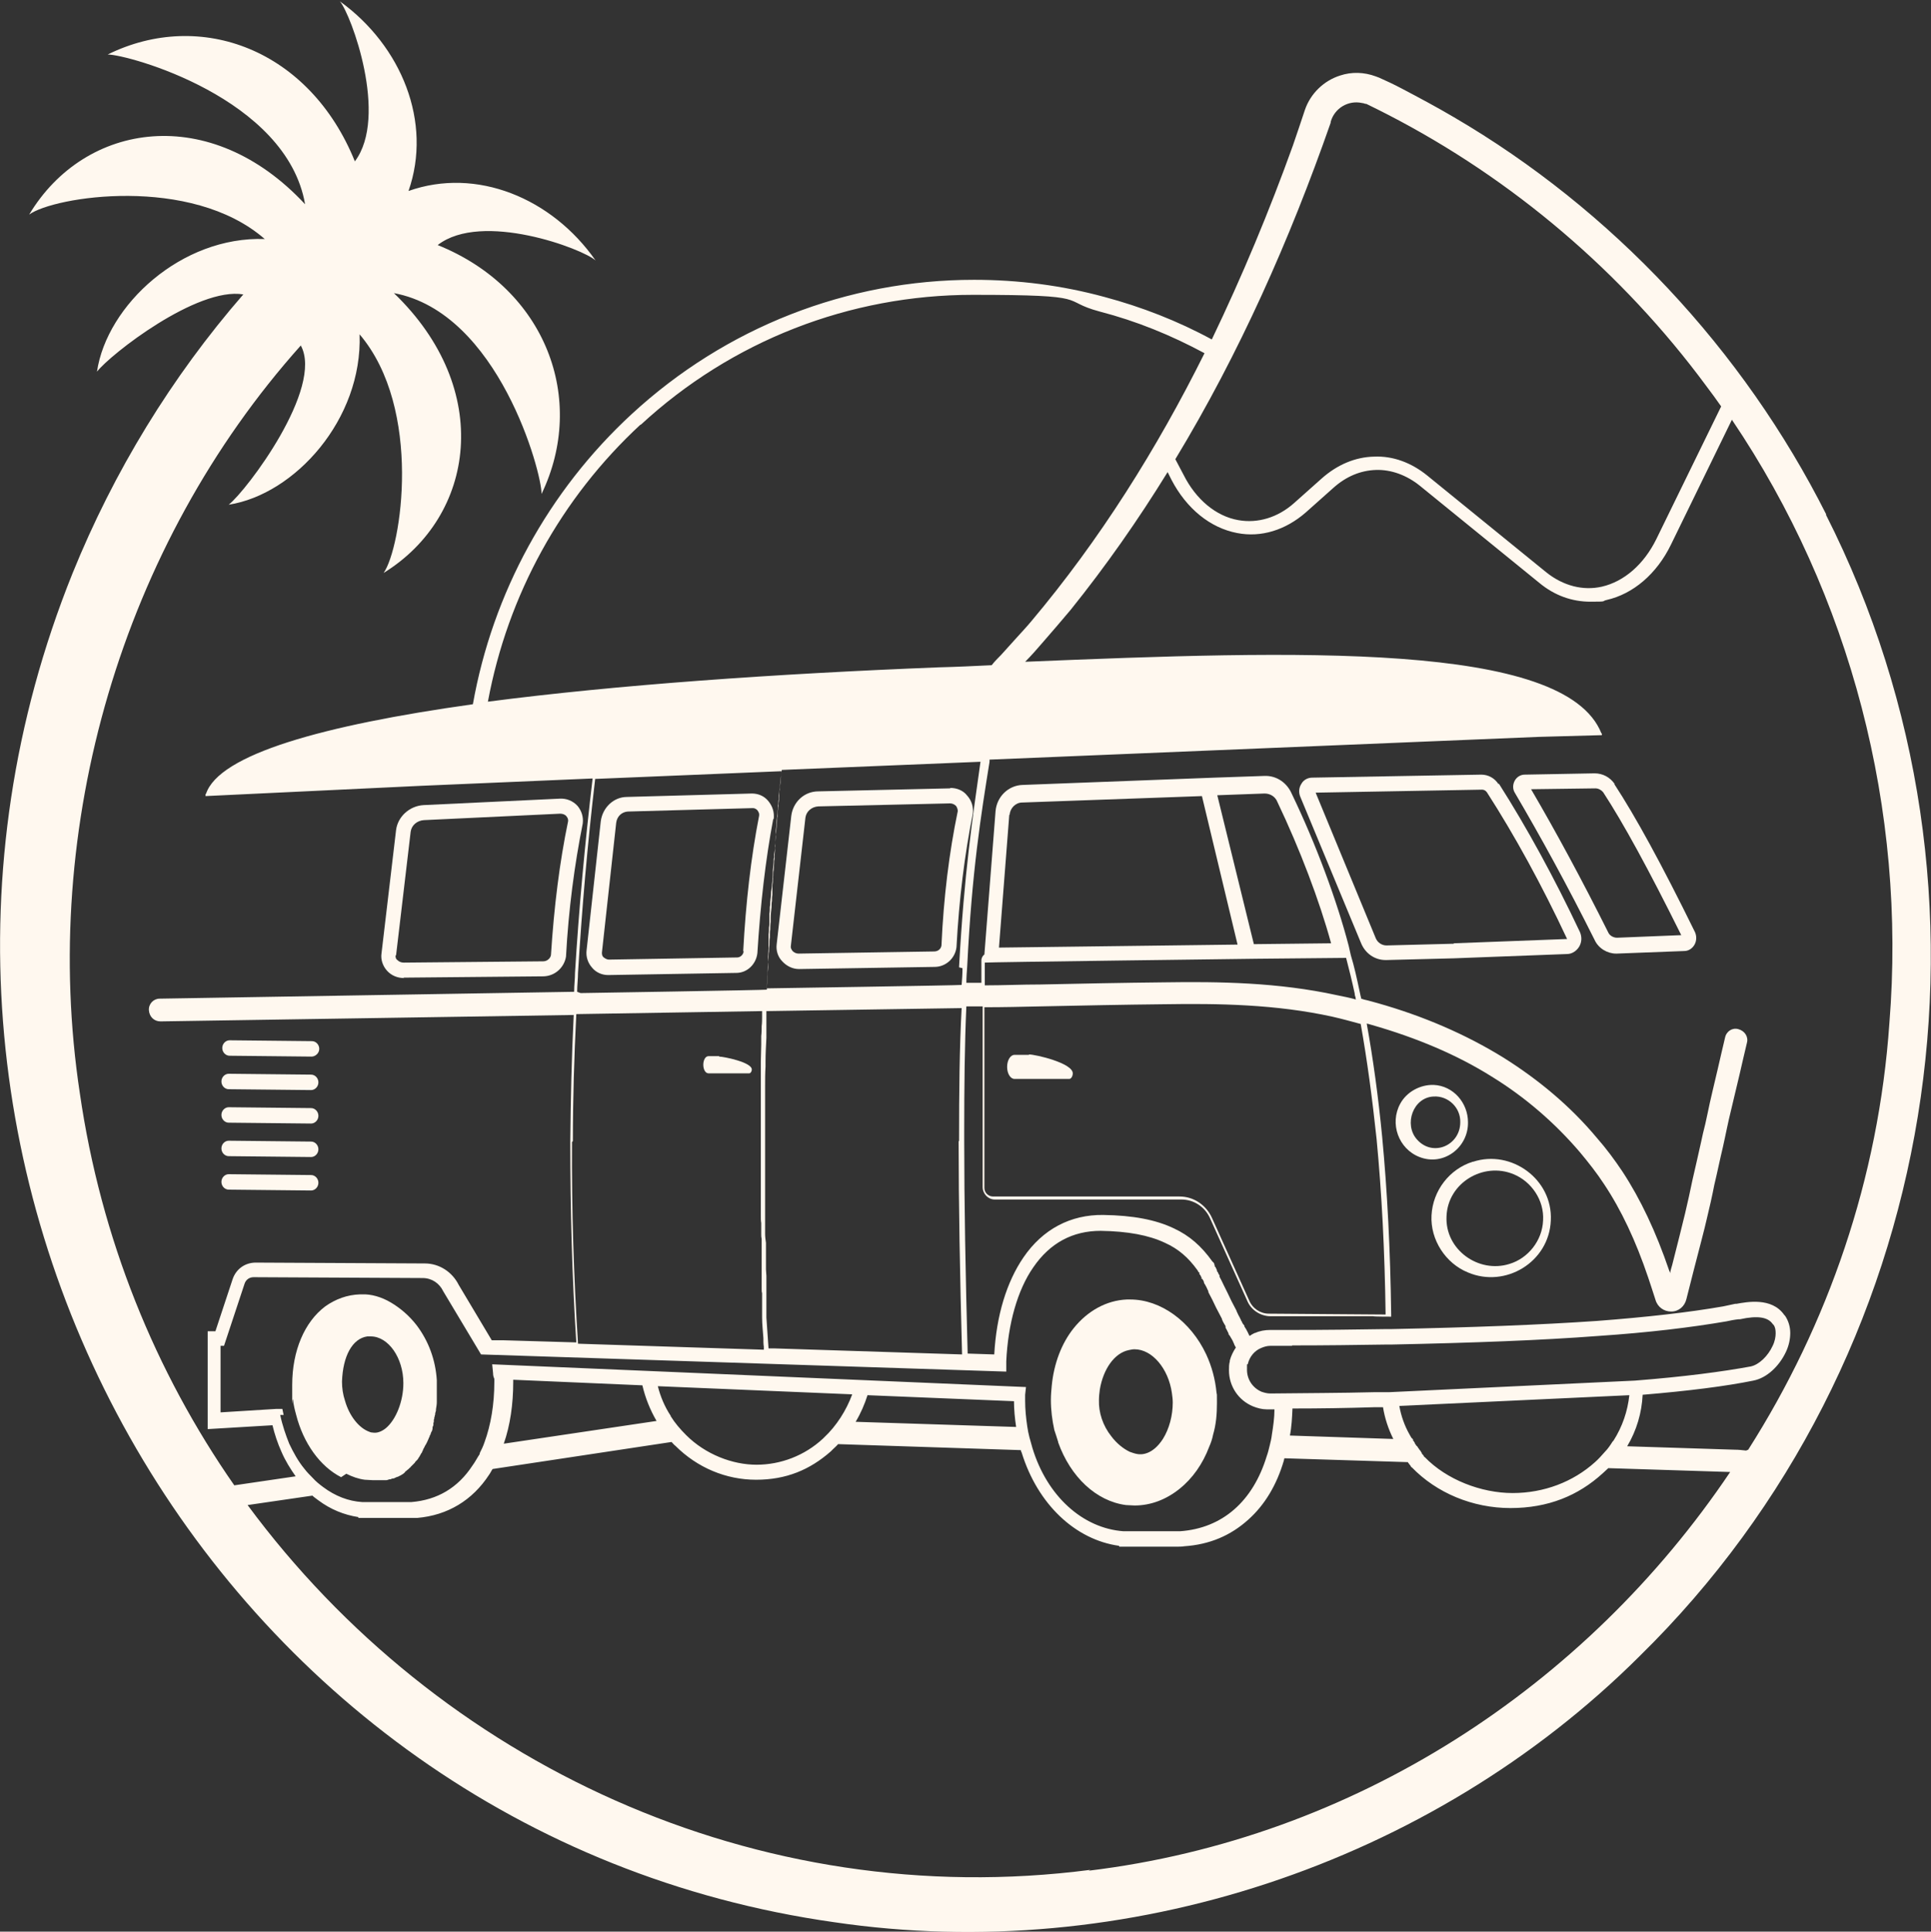
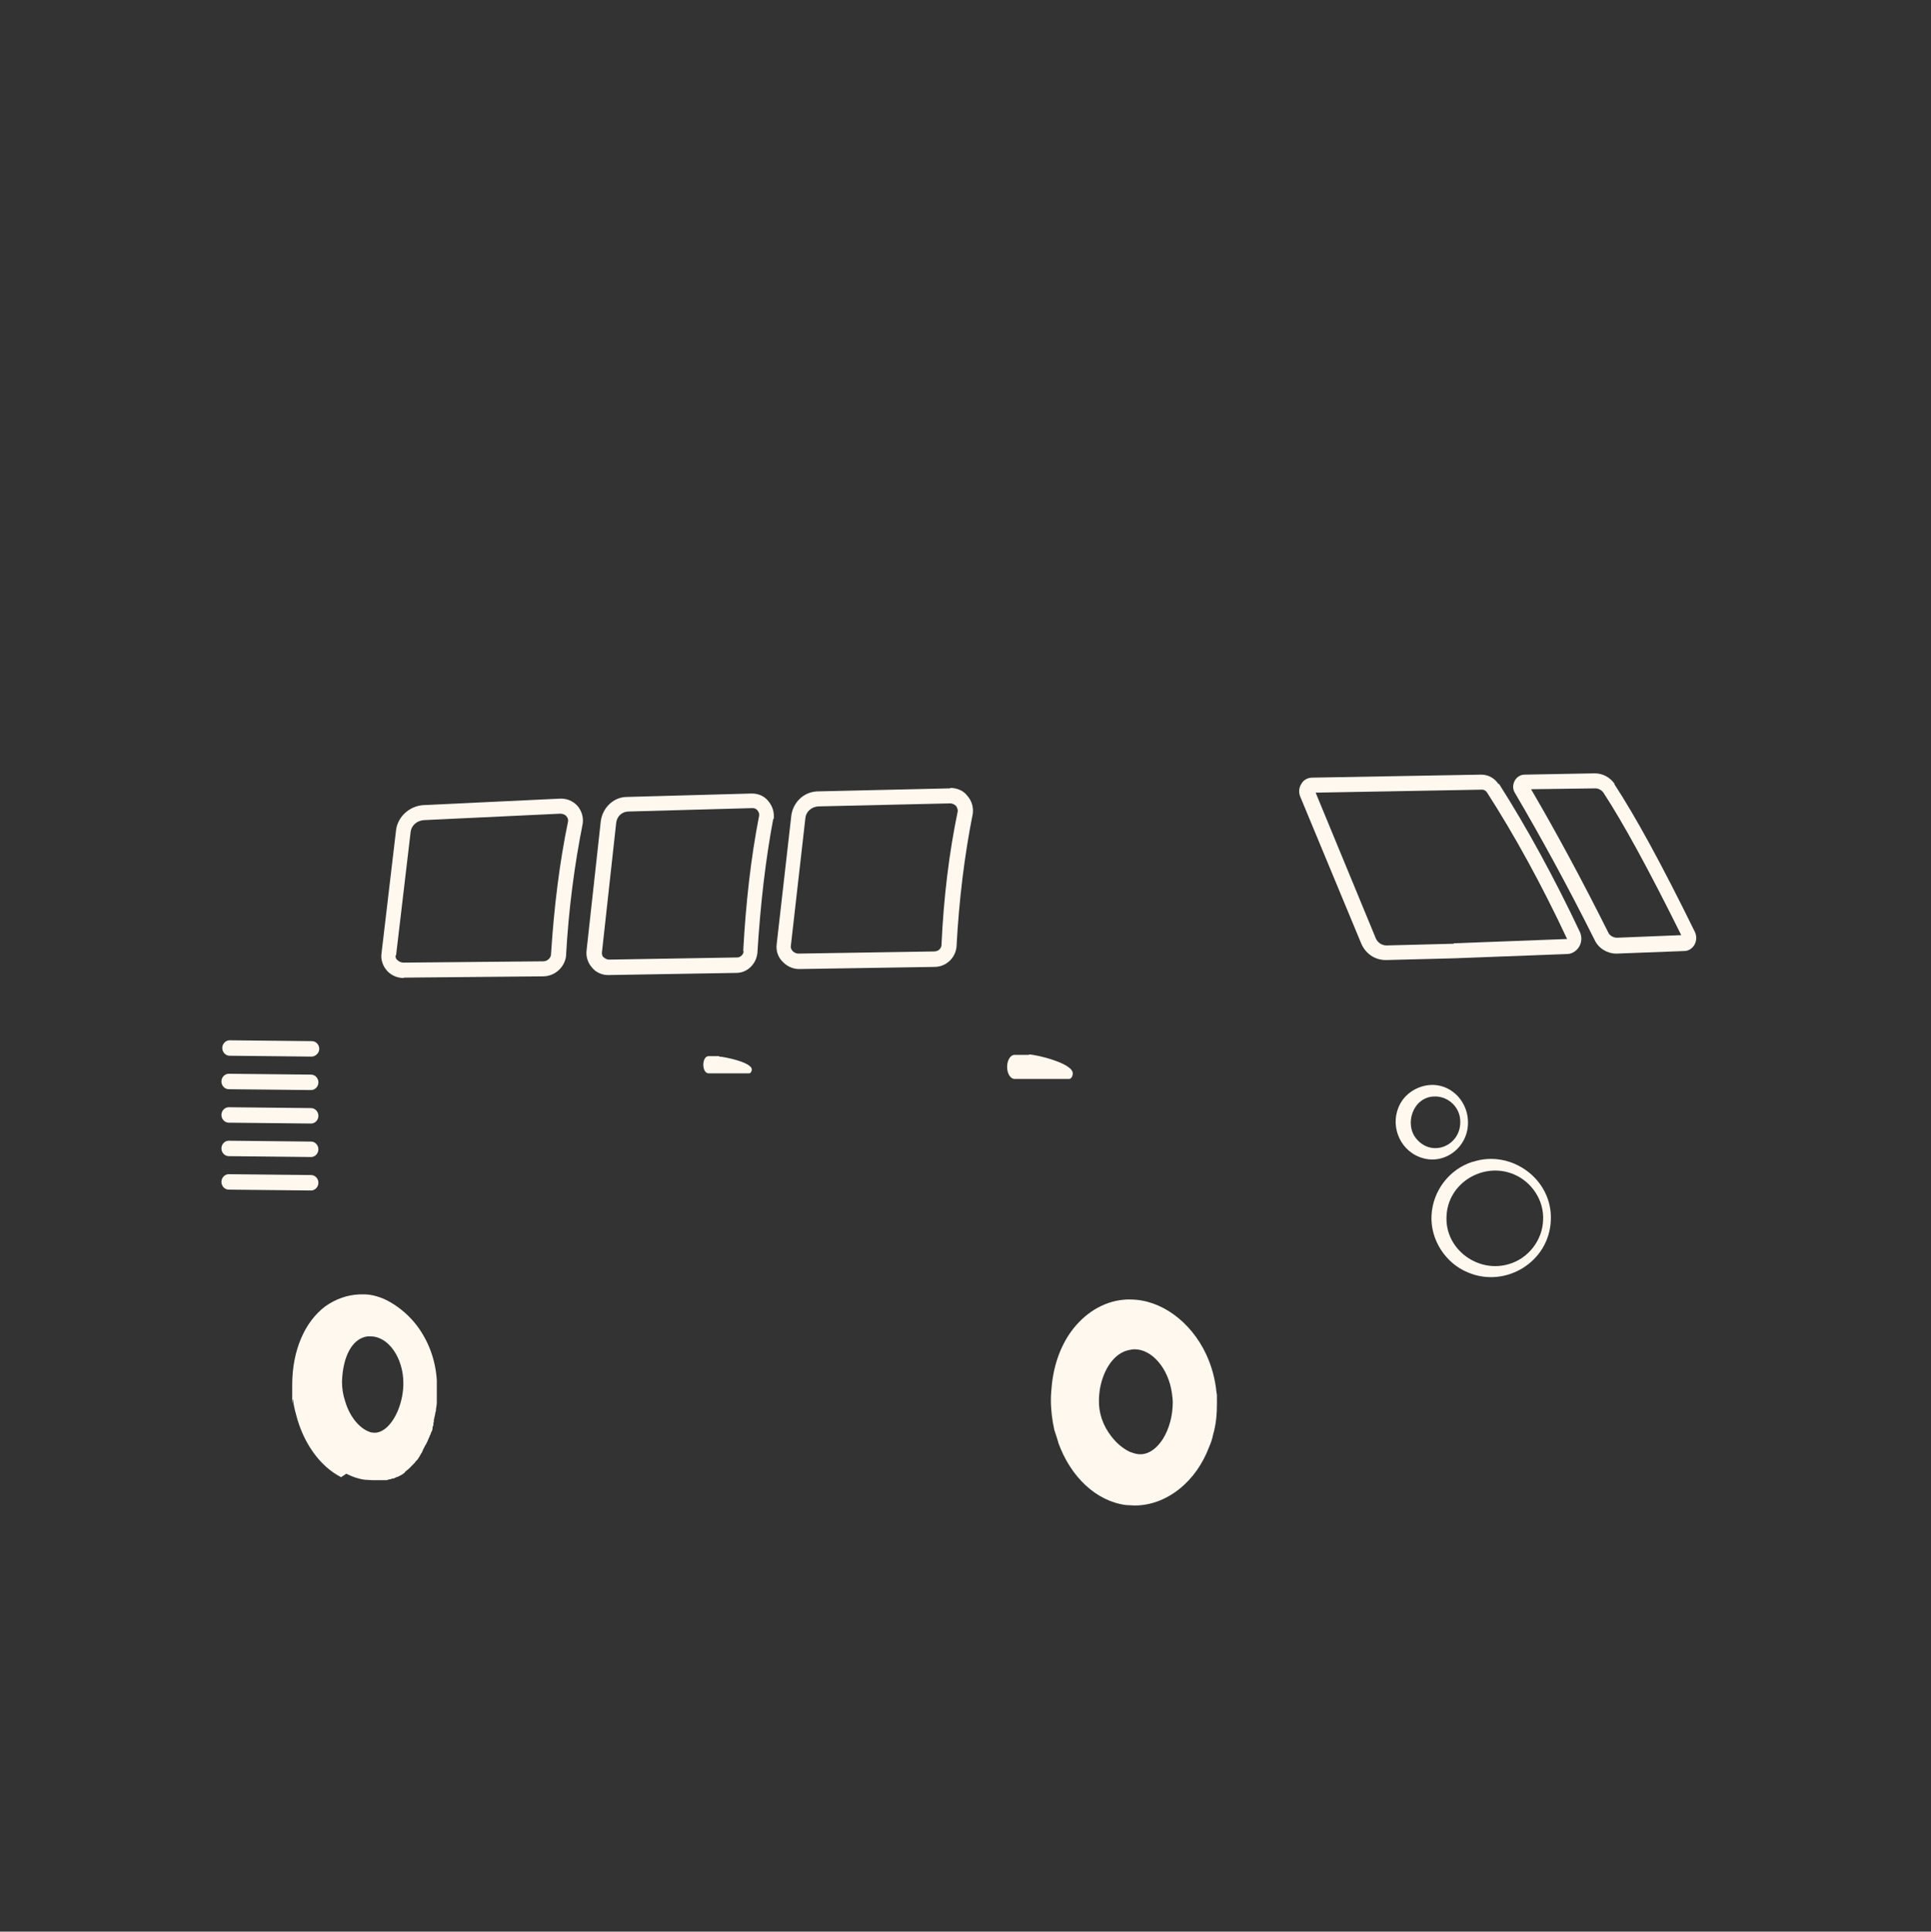
<svg xmlns="http://www.w3.org/2000/svg" id="Calque_1" data-name="Calque 1" version="1.1" viewBox="0 0 450 450.1">
  <rect x="0" y="0" width="450" height="450.1" fill="#333333" stroke="none" />
  <defs>
    <style>
      .cls-1 {
        fill: #fff8ef;
        stroke-width: 0px;
      }
    </style>
  </defs>
  <path class="cls-1" d="M246.6,336.1c2.9,8.1,8.9,13.7,15.8,14.6.7,0,1.3.1,2,.1,3.8,0,7.4-1.4,10.5-3.9,3-2.4,5.4-5.8,6.9-9.8.4-.9.7-1.8.9-2.8.7-2.4.9-4.8.9-7.4s0-1.7-.1-2.4h0c-.3-3.1-1.1-6.1-2.4-8.9-3.6-7.7-10.6-12.8-17.7-12.8h-.8c-4.8.2-9.2,2.7-12.4,6.7-2.8,3.5-4.6,8.2-5.1,13.4-.1,1.1-.2,2.1-.2,3.3,0,2.4.3,4.7.8,7,.3.9.6,1.8.9,2.8ZM256.1,326.2c0-.8.1-1.6.2-2.4.8-4.8,3.4-8.5,6.7-9.2.5-.1.9-.2,1.4-.2,4.1,0,7.9,4.5,8.7,10.2.1.7.2,1.5.2,2.2,0,3-.8,6.1-2.3,8.5-2.4,3.7-5,3.7-6,3.5-.6-.1-1.1-.3-1.7-.5-1.5-.7-3.1-2-4.3-3.6-2-2.5-3-5.6-2.9-8.5Z" />
  <path class="cls-1" d="M80.7,343.4c1.4.7,2.8,1.2,4.3,1.4.6,0,1.2.1,1.8.1h.9c.1,0,.3,0,.4,0h.1c.1,0,.2,0,.4,0h.1c0,0,.1,0,.2,0h.4q0,0,.1,0c0,0,.1,0,.2,0,.1,0,.2,0,.4,0s.2,0,.4-.1c.1,0,.2,0,.3-.1,0,0,.1,0,.2,0,.1,0,.2,0,.3-.1h0c.1,0,.2-.1.4-.1,0,0,0,0,.1,0,.1,0,.2,0,.2-.1.2,0,.4-.2.5-.2.1,0,.2-.1.3-.1,0,0,0,0,0,0,.1,0,.2-.1.4-.2,0,0,0,0,0,0,.1,0,.2-.1.4-.2s.2-.1.3-.2c.1,0,.3-.2.4-.3,0,0,.2-.1.2-.2h0c0-.1.1-.2.2-.2,0,0,.2-.1.2-.2.2-.1.4-.3.5-.4,0,0,.1-.1.2-.2,0,0,.2-.1.2-.2h0c.1-.1.2-.2.3-.3l.3-.3c.1-.1.2-.2.4-.4h0c0-.1.1-.2.2-.3.1-.1.2-.2.4-.4,0-.1.2-.2.2-.3h0c0-.1.1-.2.2-.3h0c.2-.4.4-.7.5-.9.1-.1.2-.2.2-.4,0-.1.2-.2.2-.4h0c0-.2.2-.3.2-.4l.2-.4c.1-.2.2-.4.3-.5,0-.1.1-.2.2-.4.1-.3.3-.6.4-.9,0-.1.1-.3.2-.4,0-.2.1-.4.2-.5.1-.3.2-.7.4-.9,0-.1,0-.2.1-.4,0,0,0-.2,0-.2s0,0,0-.1c0-.2.1-.4.2-.6,0,0,0-.1,0-.2s0-.2,0-.2v-.2c.1,0,.1-.2.1-.2,0,0,0-.2,0-.2,0-.2,0-.4.1-.5,0-.2,0-.4.1-.5,0-.1,0-.3.1-.4,0-.4.1-.7.2-1,0-.1,0-.2,0-.3.1-.6.2-1.2.2-1.7,0-.1,0-.2,0-.4,0-.1,0-.3,0-.4v-.5c0-.2,0-.4,0-.6v-.5h0v-1.2c0-.5,0-1,0-1.5-.3-4.7-1.9-9.1-4.7-12.8-1.7-2.2-3.8-4-6-5.3-2.2-1.3-4.6-2-6.8-1.9h-.4c-3,.1-5.7,1.1-8.1,2.8-4.8,3.6-7.7,10.3-7.7,18.3s0,2.4.2,3.5c.1,1.1.4,2.3.7,3.4,1.7,6.7,5.6,12.1,10.5,14.6ZM79.7,321.9c.2-5.9,2.4-10,5.9-10.5.2,0,.5,0,.8,0,4.1,0,7.6,5,7.6,10.9h0c0,4.2-1.7,8.5-4.1,10.5-1,.8-2.1,1.2-3.1,1-.3,0-.6-.1-.8-.2-2.4-.9-4.6-3.7-5.6-7.2-.5-1.5-.7-3-.7-4.4Z" />
  <path class="cls-1" d="M376.3,182.7h0c-1.1-1.6-2.8-2.5-4.7-2.5l-16.3.3c-.9,0-1.8.5-2.3,1.4-.5.9-.5,2,0,2.8,6,10.2,12.3,21.7,18.6,34.3.9,2,3,3.2,5,3.2h.2l15.7-.6c1,0,1.9-.6,2.4-1.5.5-.9.5-2,.1-2.9-7.9-16.1-13.9-27-18.8-34.5ZM376.8,218.5c-.8,0-1.7-.5-2-1.2-6.1-12.2-12.2-23.5-18-33.4l15-.2c.7,0,1.4.4,1.8.9,4.7,7.2,10.5,17.8,18.2,33.3l-14.9.6Z" />
  <path class="cls-1" d="M349.2,182.7c-.9-1.4-2.4-2.2-4-2.2l-39.4.7c-1,0-2,.5-2.5,1.4-.6.9-.7,2-.3,3l14.2,34.2c1,2.4,3.2,3.9,5.7,3.9h.2l15.7-.4,26.4-1c1.1,0,2.2-.7,2.8-1.7.6-1,.7-2.2.2-3.4-6-12.7-12.4-24.4-18.9-34.6ZM338.8,219.9l-15.7.4c-1.1,0-2.1-.7-2.5-1.7l-14-33.9,38.8-.7c.4,0,.8.2,1.1.6h0c6.5,10.1,12.8,21.6,18.7,34.2l-26.4,1Z" />
  <path class="cls-1" d="M221.4,183.7l-30.7.7c-3.3,0-5.9,2.5-6.3,5.7l-3.4,29.9c-.2,1.5.3,3,1.3,4,1,1.1,2.4,1.8,3.9,1.8h0l31.6-.5c2.6,0,4.8-2,5.1-4.6h0c.6-11.2,1.9-21.6,3.8-31.1h0c.2-1.6-.3-3.1-1.3-4.2-.9-1.2-2.4-1.8-3.9-1.8ZM223.2,189c-2,9.6-3.3,20.1-3.8,31.3-.1.8-.8,1.4-1.7,1.4l-31.6.5c-.5,0-1-.2-1.4-.6-.3-.4-.5-.8-.4-1.2l3.4-29.9c.2-1.4,1.4-2.5,3-2.6l30.7-.7h0c.5,0,1,.2,1.4.6.2.3.4.7.4,1.2Z" />
  <path class="cls-1" d="M94,227.8h.2l32.5-.3h0c2.7-.1,4.8-2.1,5.2-4.6h0c.6-11.1,2-21.5,3.9-31h0c.2-1.6-.3-3-1.2-4.1-1.1-1.2-2.6-1.8-4.2-1.7l-31.7,1.5c-3.3.2-6,2.7-6.4,5.8l-3.4,28.8c-.2,1.4.3,2.9,1.3,4s2.4,1.7,4,1.7ZM92.3,222.6l3.4-28.8c.2-1.5,1.5-2.6,3.1-2.7l31.7-1.5h.1c.5,0,1.1.2,1.4.6s.4.6.4,1.1c-2,9.6-3.3,20.1-4,31.2-.1.8-.9,1.5-1.8,1.5l-32.5.3h0c-.6,0-1.1-.2-1.5-.6-.2-.1-.5-.5-.4-1.1Z" />
  <path class="cls-1" d="M180.3,190.9h0c.2-1.7-.3-3.1-1.3-4.3s-2.4-1.7-3.8-1.7l-29.1.8c-3.1,0-5.7,2.5-6.1,5.7l-3.3,30c-.2,1.5.3,3,1.3,4.1.9,1.1,2.3,1.7,3.7,1.7h0l29.9-.5c2.5,0,4.6-2,4.9-4.6h0c.7-11.3,1.9-21.8,3.7-31.3ZM173.3,221.7c-.1.8-.8,1.4-1.5,1.4l-29.9.5c-.4,0-.8-.2-1.2-.5s-.5-.9-.4-1.4l3.3-30c.2-1.5,1.3-2.5,2.7-2.6l29.1-.8h0c.6,0,.9.3,1.1.5.3.4.5.8.4,1.3-1.9,9.7-3.1,20.3-3.7,31.5Z" />
  <path class="cls-1" d="M239.8,245.8h-3.4c-.9,0-1.7,1.2-1.7,2.8s.8,2.8,1.7,2.8h12.8c.4,0,.8-.6.8-1.3,0-2.4-8.7-4.4-10.2-4.4Z" />
  <path class="cls-1" d="M167.6,246.1h-2.5c-.7,0-1.2.9-1.2,2h0c0,1.1.5,2,1.2,2h9.5c.3,0,.6-.4.6-.9,0-1.7-6.6-3-7.6-3Z" />
  <path class="cls-1" d="M72.6,246.2h0c.9,0,1.8-.8,1.8-1.8s-.8-1.8-1.7-1.8l-19.2-.2h0c-.9,0-1.7.8-1.7,1.8s.8,1.8,1.7,1.8l19.2.2Z" />
  <path class="cls-1" d="M53.3,253.8l19.2.2h0c.9,0,1.7-.8,1.7-1.8s-.8-1.8-1.7-1.8l-19.2-.2h0c-.9,0-1.7.8-1.7,1.8s.8,1.8,1.7,1.8Z" />
  <path class="cls-1" d="M53.3,261.6l19.2.2h0c.9,0,1.7-.8,1.7-1.8s-.8-1.8-1.7-1.8l-19.2-.2h0c-.9,0-1.7.8-1.7,1.8s.8,1.8,1.7,1.8Z" />
  <path class="cls-1" d="M53.3,269.4l19.2.2h0c.9,0,1.7-.8,1.7-1.8s-.8-1.8-1.7-1.8l-19.2-.2h0c-.9,0-1.7.8-1.7,1.8s.8,1.8,1.7,1.8Z" />
-   <path class="cls-1" d="M53.3,277.2l19.2.2h0c.9,0,1.7-.8,1.7-1.8s-.8-1.8-1.7-1.8l-19.2-.2h0c-.9,0-1.7.8-1.7,1.8s.8,1.8,1.7,1.8Z" />
+   <path class="cls-1" d="M53.3,277.2l19.2.2h0c.9,0,1.7-.8,1.7-1.8s-.8-1.8-1.7-1.8l-19.2-.2h0c-.9,0-1.7.8-1.7,1.8s.8,1.8,1.7,1.8" />
  <path class="cls-1" d="M343.2,270.7c-5.4,1.7-9.3,6.7-9.6,12.5-.3,5.7,3.3,11.2,8.5,13.3,8.7,3.7,18.9-2.4,19.3-12.1.5-9.6-9.2-16.6-18.1-13.7ZM359.6,284.4c-.2,4.7-3.5,8.8-7.8,10.1-7.2,2.3-15.1-3.3-14.7-11.1.3-7.8,8.6-12.7,15.6-9.8,4.2,1.7,7.2,6.1,6.9,10.8Z" />
  <path class="cls-1" d="M342.1,261.5c0-4.5-3.4-8.5-8-8.7-3.1-.1-6.3,1.6-7.8,4.4-2.5,4.6-.4,10.5,4.5,12.4,5.6,2.2,11.4-2.2,11.3-8.1ZM330.2,265.5c-3.1-3.5-.9-9.8,3.9-10,3.4-.2,6.3,2.6,6.2,6,0,5.4-6.4,8.2-10.1,4Z" />
-   <path class="cls-1" d="M425.6,119.9c-19.4-38.5-50-71.1-86.8-92.6-3.9-2.3-8.2-4.6-12.2-6.7-1.7-.9-3.4-1.7-5.2-2.5-.2-.1-.6-.2-.8-.3-2.7-1-5.6-1.1-8.3-.2-3.8,1.2-6.9,4.2-8.2,8-.9,2.8-1.9,5.6-2.8,8.3-5.5,15.3-11.8,30.4-18.9,45.2-7.9-4.3-16.4-7.6-25-9.9-9.9-2.7-20.1-4-30.4-4-29.6,0-57.9,11.1-79.8,31.3-19.4,17.9-32.4,41.7-37,67.6-35,4.9-59.2,11.7-62.2,20.9h-.1v.5l50.4-2.4,39.8-1.7c-1.8,15.2-3.2,30.4-4.1,45.3,0,1.4-.2,2.8-.2,4.4h0c0,0-96.6,1.6-96.6,1.6-1.4,0-2.6,1.2-2.5,2.7s1.2,2.6,2.7,2.6l96.3-1.5h0c-.5,9.9-.7,19.8-.8,29.5,0,15.7.4,31.4,1.4,46.8l-17-.5h-2.7c0,0-7.7-12.9-7.7-12.9-1.5-3-4.5-5-7.9-5l-39.4-.2c-2.5,0-4.6,1.5-5.4,3.9l-4,12.1h-1.8c0,0,0,22.8,0,22.8l15.1-.9c.5,2.1,1.2,4.2,2.1,6.2.9,2.1,2.1,4,3.3,5.7l-14.3,2.1c-18.4-26.4-31.1-57.5-36-91.4-9.4-62.1,9.9-127.7,51.5-174.2,5.4,9.9-12.6,33.8-16.8,37.1,15.4-2.4,31.2-19.9,30.5-39.7,14.8,17.4,9.7,49.8,5.6,55.6,21.4-13.2,25.7-42.8,2.4-65.2,24.4,4.5,34.5,41.9,34.4,46.8,10.6-22,1.1-47.8-24.2-58,10.3-8,33.9.9,36.8,3.6-10.2-14.6-27.8-21.8-43.6-16.2,5.6-16-1.6-33.8-16-44.2,2.6,3,11.4,26.8,3.5,37.3C72.2,11.6,46.8,2,25.1,12.7c4.7,0,41.7,10.1,46,34.9-22-23.7-51.3-19.3-64.3,2.4,5.7-4.2,37.7-9.3,54.9,5.7-19.4-.7-36.8,15.4-39.1,30.9,3.1-4,23.3-19.8,34.1-18-16.7,19.2-30.2,41.3-39.8,65-55.6,138.1,31.9,293.7,177.5,314.3,67.6,10,138.9-13.4,187.7-62,70.3-68.9,88.1-177.8,43.4-266ZM310.1,28.4c.9-3.2,4.1-5.1,7.3-4.4.2,0,.5.1.8.2h.2c0,0,.2.1.2.1,1.6.8,3.3,1.6,4.8,2.4,29.1,15,54.7,36.8,74.2,63.2,1.2,1.6,2.4,3.2,3.5,4.8l-15.1,30.9c-2.9,5.9-7.5,9.9-12.7,11.1-4.4,1-9-.2-12.9-3.3l-27.8-22.6c-3.7-3-8-4.6-12.4-4.4-4.4.1-8.6,1.9-12.2,5.1l-6.4,5.7c-3.8,3.4-8.5,4.8-13,4-5.2-.9-9.9-4.8-12.8-10.6l-1.9-3.6c14.9-24.6,26.7-51.2,36.2-78.4ZM149.3,99c21.2-19.6,48.7-30.3,77.4-30.3s19.9,1.3,29.6,3.9c8.5,2.2,16.6,5.5,24.4,9.7-11.1,22.3-24.4,43.5-40.4,62.5-.9,1.1-2.4,2.7-3.3,3.7-1,1.1-2.7,3-3.7,4.1-.7.7-1.5,1.5-2.2,2.4-4.1.2-8.3.4-12.4.5-38.1,1.5-75.1,4.1-105,8,4.6-24.8,17-47.4,35.6-64.6ZM223.4,265.9c0,14.5.3,31.2.8,49.7l-43.6-1.4h-1.5c-.2-2.4-.3-4.8-.5-7.2,0-.5,0-.9,0-1.4s0-.4,0-.7c0-.4,0-.7,0-1.1s0-.8,0-1.2,0-.7,0-.9v-.5c0-.2,0-.5,0-.7v-1.1c0-.4,0-.8,0-1.2v-.9c0-.5-.1-1-.1-1.5v-.2c0-.7,0-1.3,0-2v-4c-.1-.7-.2-1.4-.2-2.1s0-1.7,0-2.5,0-1.1,0-1.7c0-.9,0-1.8,0-2.7v-.3h0v-16.8c0-1.5,0-3.1,0-4.6s0-2.5,0-3.7v-.5c0-.5,0-1,0-1.5,0-1.6,0-3.1.1-4.7,0-.4,0-.7,0-1.1,0-1.8.1-3.7.2-5.6,0-.4,0-.7,0-1.1,0-.3,0-.6,0-.9,0-.4,0-.8,0-1.2s0-1.1,0-1.5v-.4c0-.4,0-.8,0-1.1l45.5-.7c-.5,9.3-.6,19.5-.6,31ZM224.3,225.6c0,1.3-.1,2.7-.2,3.9h0c0,.1-45.4.8-45.4.8h0c0-1.4.2-2.8.2-4.2,0-1,.1-2,.2-3,0-.5,0-.9.1-1.4,0-.5,0-.9.1-1.5,0-.6,0-1.2.1-1.8v-.2c0-.5,0-1.1.1-1.6,0-.6,0-1.2.1-1.8,0-.3,0-.6,0-.9,0-.8.1-1.7.2-2.5,0-.5,0-1,.1-1.5h0c0-.5,0-.9.1-1.4h0c0-.4,0-.7,0-.9s0-.4,0-.6c0-.5,0-.9.1-1.4,0-.5,0-1,.1-1.5v-.2c0-.4,0-.8.1-1.2,0-.5.1-1,.1-1.5,0-.4,0-.7.1-1.1,0-.1,0-.3,0-.4,0-.5.1-1,.1-1.5,0-.4,0-.8.1-1.2v-.3c0-.2,0-.5,0-.8,0-.7.1-1.5.2-2.2h0c0-.8.2-1.7.2-2.4v-.2c0-.3,0-.6.1-.9v-.2c0-.7.1-1.4.2-2.1,0-.8.2-1.6.2-2.4,0-.1,0-.2,0-.4,0-.4,0-.8.1-1.1,0-.6.1-1.1.2-1.7,0-.4.1-.8.1-1.2,0-.6.1-1.1.2-1.7l46.3-1.9h0c-1.8,12.8-3.8,25.8-5,47.9ZM134.5,231.1h0c0-1.6.2-3,.2-4.4.9-14.8,2.2-30,4-45.2l43.4-1.8v.2c-.1.9-.2,1.8-.3,2.7h0c-.1.9-.2,1.8-.3,2.7v.2c0,.4,0,.7-.1,1.1,0,.4,0,.7-.1,1.1,0,.2,0,.4,0,.5-.1,1-.2,2-.3,3v.2c0,.8-.2,1.7-.2,2.5,0,.1,0,.3,0,.4,0,.1,0,.3,0,.4,0,.5-.1.9-.1,1.4,0,.4,0,.7-.1,1.1v.2c0,.5-.1,1.1-.2,1.7,0,.4,0,.7-.1,1.1h0v.2c0,.8-.1,1.6-.2,2.4,0,.2,0,.4,0,.7,0,.4,0,.8-.1,1.2,0,.4,0,.8-.1,1.3,0,.6-.1,1.2-.2,1.8,0,.8-.1,1.5-.2,2.3h0c0,.5,0,.8-.1,1.2h0c0,.6,0,1.1-.1,1.6,0,.2,0,.4,0,.7s0,.4,0,.7,0,.3,0,.5c0,.4,0,.8-.1,1.3,0,.5,0,1.1-.1,1.6,0,.4,0,.7,0,1s0,.8,0,1.2v.7c0,0,0,.3,0,.3,0,.7-.1,1.4-.1,2v.2c0,.5,0,.9,0,1.4,0,.7,0,1.3-.1,2,0,1.4-.2,2.8-.2,4.1h0c0,.1-43.4.8-43.4.8h0ZM133.5,265.9c0-9.8.3-19.6.8-29.6h0l43.3-.7c0,.4,0,.9,0,1.3,0,.7,0,1.5-.1,2.2,0,.8,0,1.5-.1,2.3,0,.7,0,1.3,0,2,0,1.4-.1,2.7-.1,4s0,.7,0,1.1c0,.5,0,1.1,0,1.7s0,1.4,0,2.1,0,1.4,0,2.1v.9c0,1.2,0,2.5,0,3.7s0,3.1,0,4.6v10c0,1.4,0,2.7,0,4v5.7c0,.6,0,1.1.1,1.7v2.6c0,.4,0,.7.1,1.1,0,.8,0,1.5,0,2.2v1.1c0,.5,0,.9,0,1.4s0,.8,0,1.2c0,.4,0,.8,0,1.2,0,.4,0,.8,0,1.3s0,1,0,1.5,0,.6,0,.9v.9c0,.3,0,.7.1.9,0,.5,0,1,0,1.5s0,.4,0,.7v.5h0c0,.5,0,.8,0,1.2h0c0,.3,0,.6,0,.9v.5h0v.4c0,1.6.2,3.2.3,4.8,0,.7,0,1.4.1,2h0c0,.3,0,.5,0,.7l-43.3-1.4c-1-15.5-1.5-31.3-1.4-47ZM66.1,329.7l-.3-1.4h-1.5l-12.9.8v-15.5h.8l4.8-14.5c.3-.9,1.1-1.5,2.1-1.5h0l39.4.2c2.1,0,3.9,1.2,4.8,3.1l8.8,14.7,122.4,4v-2.4c.4-8.7,2.6-16.6,6.3-21.9,3.9-5.7,9.2-8.5,15.7-8.5,6.3.1,11.2,1,15,2.8,3.1,1.4,5.4,3.4,7.5,6.3l.2.3c0,.1.1.2.2.3h.1c0,.1,0,.2,0,.2h0c0,.2,0,.2.1.3l.2.2c0,0,0,0,0,.1h0c0,.1.1.2.2.3h0c0,.1,0,.1,0,.2v.2c.1,0,.1,0,.2,0,.1.2.2.4.3.5h0c0,.2.1.3.1.4h0c0,.1,0,.2.1.2.3.5.6,1.1.9,1.8h0c0,.1,0,.2,0,.2.6,1.1,1.2,2.3,1.8,3.6.4.7.7,1.4,1.1,2.1s.2.4.3.7c.2.5.5,1,.8,1.5h0c0,0,0,.1,0,.2h0c0,.2.1.4.2.5l.2.4c.1.2.2.4.3.6v.2c.4.4.5.8.8,1.2,0,0,0,.1.1.2l.2.4c0,.2.2.3.2.5,0,.1.1.2.2.4,0,.1.2.3.2.4-.6.9-1.1,1.9-1.4,3v.2h0c-.2.7-.2,1.4-.2,2.1,0,3.7,2.2,7,5.6,8.4,1,.4,2.1.7,3.2.7h1.8c0,2-.3,4-.6,5.9-.1.9-.3,1.7-.5,2.5-.2.8-.4,1.7-.7,2.5-3.2,10.5-10.3,16.8-20.2,17.5-.7,0-1.2,0-1.8,0h-11.4c-9.5-.7-17.8-8.2-21.2-19.4-.2-.8-.5-1.7-.7-2.5-.2-.8-.4-1.7-.5-2.5-.3-2-.5-4-.5-6s0-.7,0-.9c0,0,0-.2,0-.5l.2-1.8-124.4-5.3.2,2c0,.8.2,1.1.3,1.4,0,.1,0,.2,0,.7,0,5.2-.8,10-2.3,14.1-.3.9-.7,1.7-1.1,2.5v.2c-.6.9-1.1,1.9-1.7,2.7-3.4,5.2-8.2,8-14.2,8.5-.5,0-1,0-1.5,0h-10c-3.2-.2-6.3-1.4-9.1-3.5-.8-.6-1.7-1.3-2.4-2.1-.7-.7-1.4-1.4-2-2.2-1.4-1.7-2.5-3.7-3.5-5.8-.8-2-1.6-4.3-2.1-6.7ZM301.1,313.5c7.8,0,14.9-.1,21.6-.2h1.4c19.4-.4,35.2-1,48.3-2,11.9-.8,21.7-2,29.9-3.4.9-.2,1.9-.4,2.9-.5h.3c4.1-.9,6.5-.5,7.6,1.1l.2.2c.4.5.5,1.2.5,2s-.2,1.9-.7,2.9c-1.1,2.4-3.2,4.4-5.1,4.8-6.5,1.2-15.5,2.4-27,3.3l-57.3,2.7c-1.2,0-2.4,0-3.5,0-7.8.2-15.9.2-24,.3h-.2c-.7,0-1.4-.2-2-.4-2.1-.9-3.4-2.9-3.4-5.1s0-.9.2-1.4h0c.4-1.7,1.6-3.1,3.1-3.7h0c.7-.3,1.4-.5,2.1-.5,1.8,0,3.4,0,5.1,0ZM375.8,335.9c-.5.8-1.1,1.7-1.8,2.4-.7.8-1.5,1.7-2.3,2.4-5.1,4.6-11.9,7.2-19.2,7.2s-15.4-3.1-20.5-8.4h-.1c0-.1-.2-.4-.2-.4l-.2-.2c0-.1-.2-.2-.2-.3h0c0-.1,0-.2-.1-.2,0,0,0-.1-.1-.2,0-.1-.2-.2-.2-.3l-.2-.2h0c0-.1-.1-.2-.2-.3h0c-.1-.2-.2-.4-.4-.5-.1-.2-.3-.4-.4-.6h0c0-.2-.1-.2-.2-.4,0,0-.1-.2-.2-.2h0v-.3l-.4-.4-.4-.7h0c-1.2-2.1-2-4.4-2.4-6.7l53.6-2.5c-.4,3.7-1.6,7.3-3.7,10.6ZM301.2,328.2c6.4,0,12.8-.1,19.1-.3.7,0,1.4,0,2,0,.4,2.5,1.2,5,2.4,7.4l-24.1-.8c.4-2,.5-4.1.6-6.3ZM119.6,321.5l30.1,1.3c.7,3,1.8,5.7,3.3,8.3l-35.6,5.3c1.5-4.3,2.2-9.2,2.2-14.4,0-.1,0-.3,0-.5ZM156.3,329.9c-1.4-2.1-2.4-4.5-3-6.9l45.3,1.9c-.7,1.9-1.6,3.7-2.7,5.4-1.1,1.7-2.4,3.3-3.9,4.7l-.2.2c-4.3,4-9.9,6.1-15.5,6.1s-11.9-2.4-16.4-6.9c-1.4-1.4-2.6-2.8-3.6-4.4ZM202.2,325.1l34.1,1.4c0,2,.2,4,.5,6l-37.4-1.2c1.2-2,2.1-4.1,2.8-6.3ZM254.1,435.7c-77.8,10.1-152-24.9-196.4-85l15.1-2.2c.4.4.9.7,1.4,1.1,2.8,2.1,6,3.4,9.3,3.9v.2h11.9c.7,0,1.3,0,1.8,0,7.1-.6,12.9-4.1,16.8-10.1.3-.4.5-.9.8-1.3l41.7-6.3c.3.3.6.7.9.9,5.1,5.1,11.8,7.9,18.8,7.9s12.5-2.3,17.4-6.6h0l.5-.5c.4-.4.9-.8,1.2-1.2l42.6,1.4c0,.2.1.4.2.6,3.7,12,12.5,20.3,22.7,21.7v.2h13.2c.7,0,1.4,0,2-.1,5.9-.4,10.8-2.5,14.9-6.2,3.8-3.4,6.6-8,8.3-13.8,0-.2.1-.3.1-.5l28.8.9h0c0,.1.1.2.1.2.1.1.2.2.3.4l.2.2h0q0,.1.1.2h0c0,.1.1.2.2.2,5.8,6,14.2,9.5,23,9.5s15.8-2.9,21.5-8.1c.4-.4.9-.8,1.3-1.2l28.4.9c-33.7,50.1-87.6,85.4-149.5,92.9ZM406.9,338h0c-.9-.1-1.7-.2-2.6-.2l-25.1-.8c2.2-3.7,3.4-7.8,3.6-12,10.8-.9,19.4-2,25.8-3.3,3.1-.6,6-3.3,7.6-6.7.7-1.5,1-3,1-4.4s-.4-2.8-1.2-4l-.2-.2c-2.9-4.2-8.8-3-11.1-2.6h-.3c-1,.2-1.9.4-2.8.6-8,1.4-17.7,2.5-29.5,3.4-13.1.9-28.8,1.5-48.1,1.9h-1.4c-6.7.1-13.8.2-21.6.2-1.7,0-3.3,0-5,0-1.2,0-2.4.2-3.5.7q0,0-.1,0c-.4.2-.8.4-1.2.7h0c0-.1-.2-.3-.2-.4l-.2-.4c0,0,0-.1-.1-.2h0c-.2-.4-.4-.8-.7-1.2v-.2c-.2-.2-.3-.4-.4-.5l-.2-.4c0-.1-.1-.2-.2-.3h0c0-.2,0-.2-.1-.3-.2-.5-.5-.9-.7-1.4-.1-.2-.2-.4-.3-.7-.4-.7-.7-1.4-1.1-2.1-.6-1.3-1.2-2.5-1.8-3.7h0s0,0,0,0h0c-.4-.8-.7-1.5-1-2h0c0-.1,0-.1,0-.2h0c0-.2-.1-.3-.2-.4h0c-.1-.3-.2-.5-.4-.7h0c0,0,0-.1,0-.1h0c0-.2,0-.2-.1-.3h0c0-.2-.1-.2-.2-.4v-.2c-.1,0-.1,0-.2,0h0c0-.1,0-.1,0-.2h0c0-.2-.1-.2-.1-.3v-.2c-.1,0-.1-.2-.1-.2l-.4-.4c-2.5-3.5-5.3-6-9-7.7-4.2-2-9.5-3-16.4-3.1-7.6-.1-14.1,3.3-18.6,9.9-3.9,5.7-6.3,13.5-6.8,22.6l-6.2-.2c-.5-18.6-.8-35.3-.8-49.8v-1.5c0-10.9.1-20.7.5-29.6h3c.2,0,.5,0,.8,0v42.1c0,1.6,1.3,2.9,2.8,2.9h43.5c2.9,0,5.5,1.7,6.7,4.4l8.7,19.3c.9,2.1,3.1,3.5,5.4,3.5h23.9c0,.1,4.2.1,4.2.1v-.5c-.2-15.1-.9-28.7-2.1-41.4-.9-9.3-2.1-18.1-3.6-26.4.4.1.8.2,1.1.3,10.5,3,20,7,28.1,12.1,7.8,4.8,14.7,10.8,20.5,17.6,2,2.4,3.9,4.8,5.6,7.4,4,6,7.4,13.2,10.3,21.8.4,1.2,1.1,3.3,1.7,5.2.5,1.7,2,2.7,3.6,2.7h.1c1.7,0,3.1-1.2,3.5-2.9.5-2,1.1-4.3,1.7-6.7,1.2-4.7,2.5-9.5,3.1-12.2.6-2.5,1.2-5.1,1.7-7.7.7-2.9,1.3-5.9,2-8.8.3-1.4.6-2.7.9-4.2l.5-2.3c.8-3.5,1.7-7,2.5-10.5h0c.6-2.5,1.1-4.9,1.7-7.3.4-1.4-.5-2.8-2-3.2-1.4-.4-2.8.5-3.1,2-.6,2.4-1.1,4.8-1.7,7.3h0c-.8,3.5-1.7,7-2.4,10.5l-.5,2.3c-.4,1.5-.7,2.9-1,4.3-.7,3-1.3,5.9-2,8.8-.5,2.5-1.1,5.1-1.7,7.7-.6,2.5-1.8,7.3-3,12-.2.7-.4,1.3-.5,2,0-.2-.1-.4-.2-.6-3.1-9.1-6.7-16.7-10.9-23.1-1.8-2.7-3.8-5.4-6-7.9-6.1-7.3-13.5-13.5-21.8-18.7-8.6-5.3-18.4-9.6-29.4-12.7-.7-.2-1.4-.4-2.2-.6-.5-.1-.9-.2-1.5-.4,0-.2,0-.3-.1-.5-.1-.5-.2-.9-.3-1.4-.6-2.8-1.2-5.6-2-8.2h0l-.5-2.2c-2.7-10.4-7.6-23.7-13.3-35.5-1.1-2.5-3.5-4.2-6.3-4.1l-11.7.4h0l-44.7,1.7c-3.3.1-6,2.7-6.3,6.1l-2.6,33.4c-.4.3-.7.8-.7,1.4v5.2h-3.5c0,0,0,0,0,0,0-1.2.1-2.6.2-3.9,1.1-22.2,3.2-35.1,5.2-47.6v-.5c0,0,128-5.3,128-5.3l14.7-.4v-.2h0v-.2h-.1c-8.5-21.5-71.2-19.3-134.3-16.7,1.4-1.4,2.8-3,4-4.4,2.2-2.5,4.4-5.1,6.6-7.7,8.2-10.2,15.7-20.9,22.6-32.1l.9,1.8c3.5,6.7,9,11.2,15.3,12.4,5.6,1.1,11.3-.7,16-4.8l6.4-5.7c3-2.7,6.4-4.1,10-4.2,3.5-.1,7.1,1.2,10.2,3.7l27.8,22.6c3.6,3,7.7,4.4,11.9,4.4s2.5-.1,3.8-.4c6.2-1.4,11.7-6.1,15-12.9l14.2-29.1c27.7,41,40.7,90.9,36.7,140.6-2.5,36.2-14.3,70.2-32.9,99.4ZM229.4,224.3h0c0-.1,63.5-.9,63.5-.9h0l20.8-.2c.7,2.7,1.4,5.5,2,8.3,0,.3.1.7.2.9,0,.2,0,.3.1.5-1.4-.4-2.9-.7-4.4-1-13.7-3-27.5-3.2-40.4-3-9.6.1-19.4.3-28.8.5-4.3,0-8.6.2-12.9.2v-5.3h0ZM235.3,189.8c.1-1.5,1.4-2.8,2.9-2.8l41.9-1.5,7.7,32.1.6,2.5-55.6.7,2.4-30.9ZM283.7,185.3l11-.4c1.3,0,2.5.7,3,2h0c5.2,10.9,9.8,23,12.5,32.9l-18,.2-8.5-34.6ZM317.1,238.6c1.5,8.4,2.7,17.4,3.7,26.8,1.2,12.6,1.9,26,2.1,40.9l-27.1-.2h-.1c-2,0-3.8-1.2-4.6-3.1l-8.7-19.3c-1.4-3-4.3-4.9-7.5-4.9h-43.5c-1.1,0-2-.9-2-2v-42.1h0c4.4,0,8.7-.1,13.1-.2,9.5-.2,19.2-.4,28.8-.5,12.6-.2,26,0,39.2,2.9,2.2.5,4.4,1.1,6.6,1.7h0Z" />
</svg>